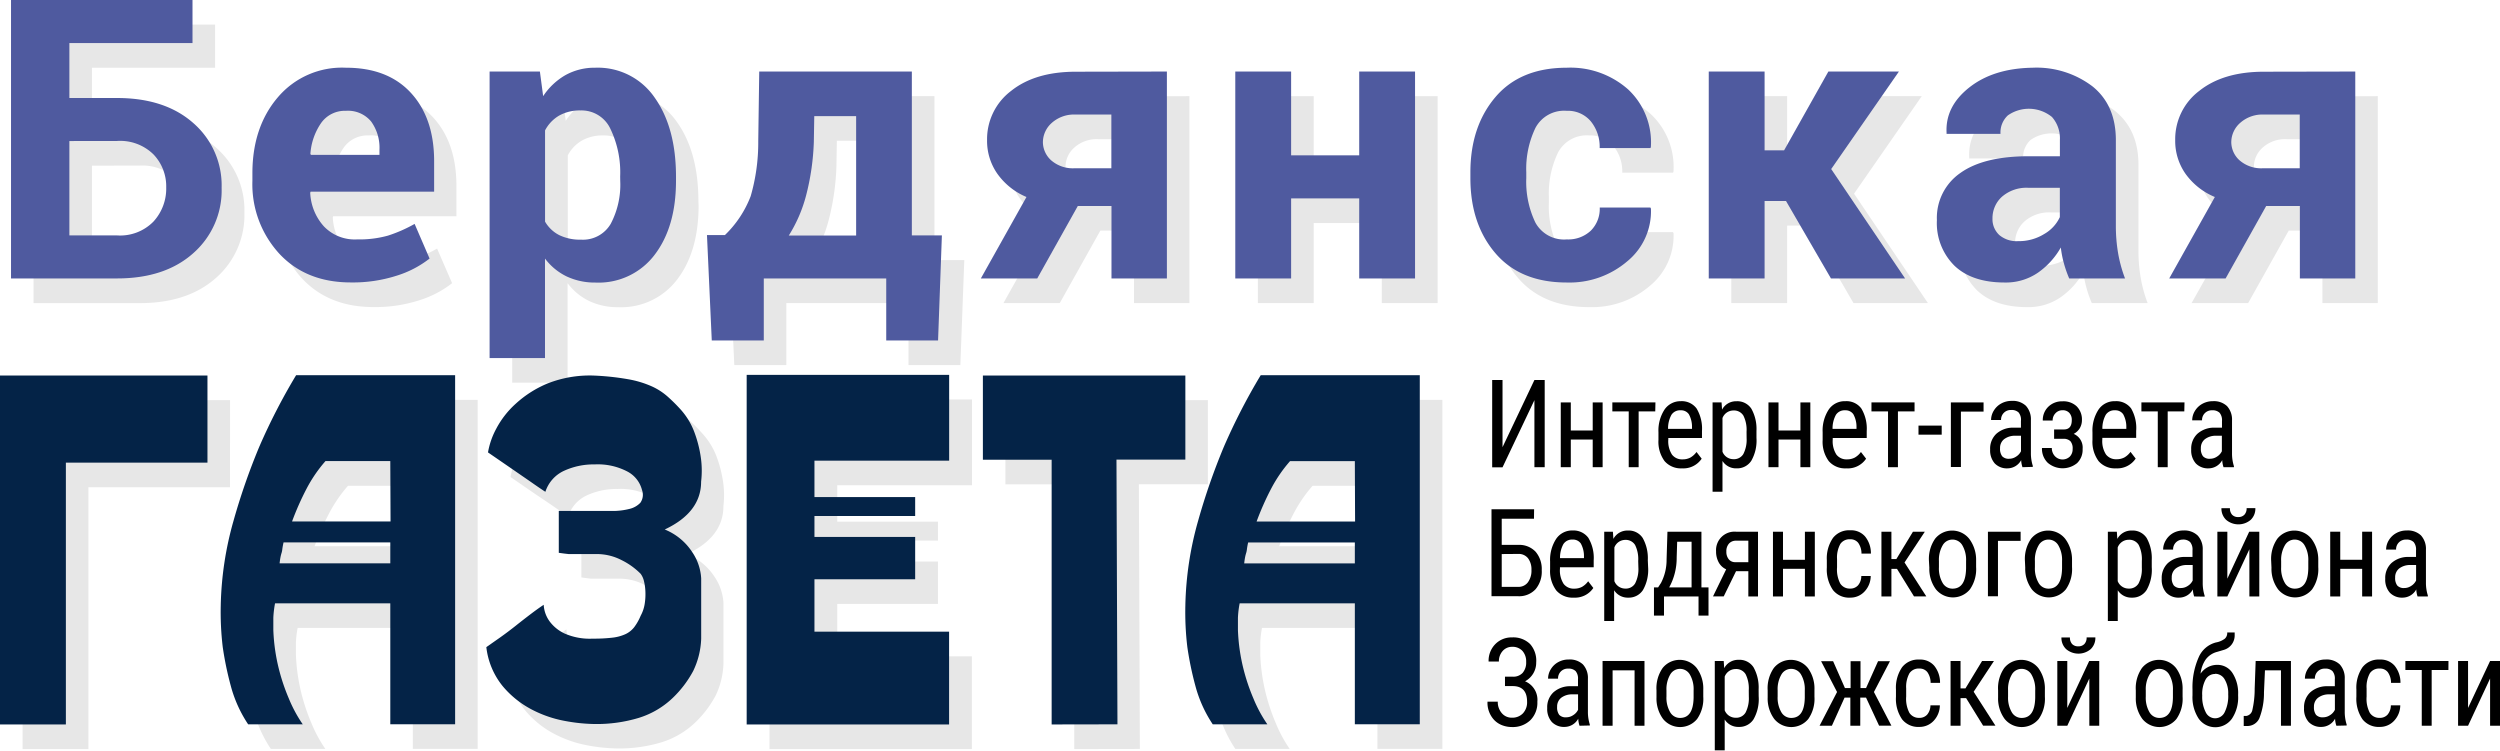
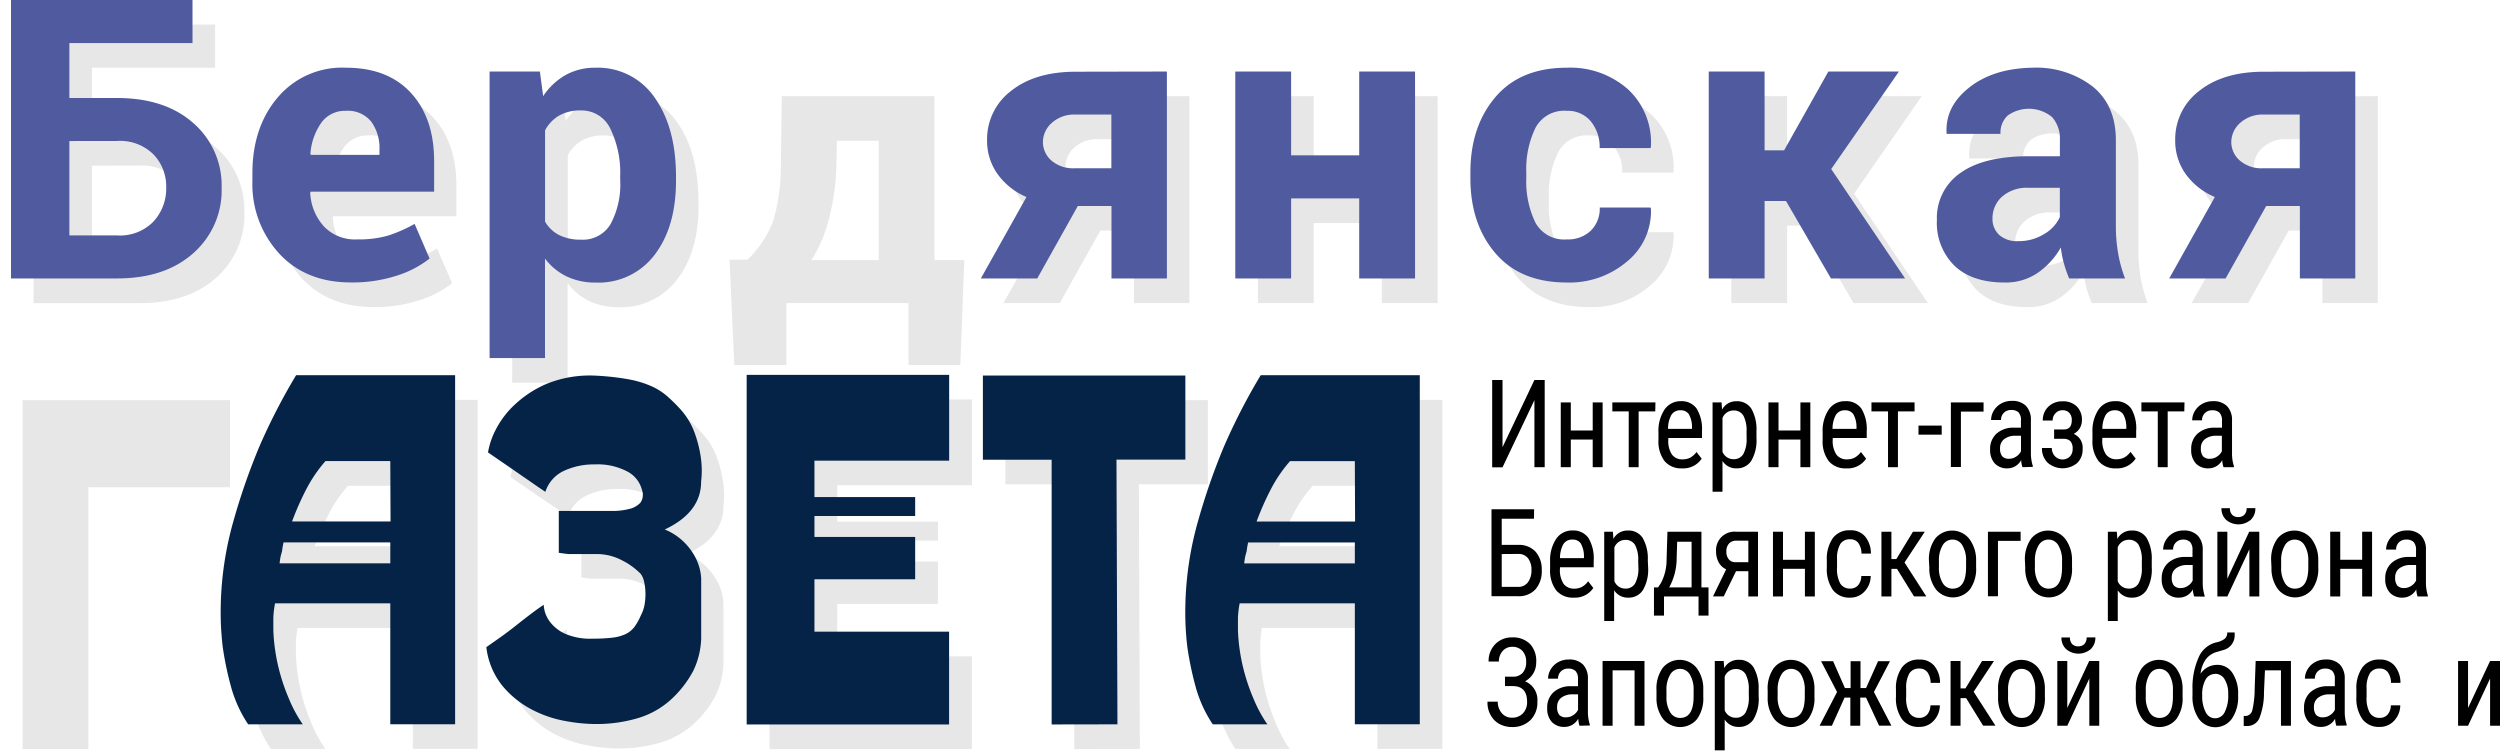
<svg xmlns="http://www.w3.org/2000/svg" viewBox="0 0 406.1 121.93">
  <defs>
    <style>.cls-1{fill:#e7e7e7;}.cls-2{fill:#4f5a9f;}.cls-3{fill:#042347;}</style>
  </defs>
  <title>Ресурс 1</title>
  <g id="Слой_2" data-name="Слой 2">
    <g id="Слой_1-2" data-name="Слой 1">
      <path d="M249.25,61.73h1.67V75.89h-1.67V65l-5.18,10.91h-1.68V61.73h1.68V72.64Z" />
      <path d="M260.33,75.89h-1.61V71.4h-3.56v4.49h-1.63V65.37h1.63v4.56h3.56V65.37h1.61Z" />
      <path d="M268.88,66.83h-2.7v9.06h-1.61V66.83h-2.66V65.37h7Z" />
      <path d="M273.23,76.08a3.5,3.5,0,0,1-2.83-1.17,5.28,5.28,0,0,1-1-3.44V70.2a6.2,6.2,0,0,1,1-3.69A3.13,3.13,0,0,1,273,65.17a3,3,0,0,1,2.59,1.18,6.35,6.35,0,0,1,.88,3.67v1.13H271v.24a4,4,0,0,0,.6,2.46,2.05,2.05,0,0,0,1.72.77,2.65,2.65,0,0,0,1.26-.29,3.17,3.17,0,0,0,1-.91l.84,1.09A3.59,3.59,0,0,1,273.23,76.08ZM273,66.65a1.66,1.66,0,0,0-1.49.73,4.57,4.57,0,0,0-.55,2.28h3.89v-.23a4.22,4.22,0,0,0-.51-2.14A1.53,1.53,0,0,0,273,66.65Z" />
      <path d="M285.32,71.13a6.61,6.61,0,0,1-.84,3.72,2.73,2.73,0,0,1-2.39,1.23,2.6,2.6,0,0,1-2.29-1.2v5h-1.61V65.37h1.46l.08,1.17a2.57,2.57,0,0,1,2.33-1.36,2.72,2.72,0,0,1,2.43,1.21,6.7,6.7,0,0,1,.83,3.61Zm-1.61-1a5.16,5.16,0,0,0-.51-2.61,1.78,1.78,0,0,0-1.64-.84,1.9,1.9,0,0,0-1.76,1.23v5.47a1.9,1.9,0,0,0,1.78,1.21,1.76,1.76,0,0,0,1.61-.84,5.08,5.08,0,0,0,.53-2.57Z" />
      <path d="M294.07,75.89h-1.61V71.4H288.9v4.49h-1.63V65.37h1.63v4.56h3.56V65.37h1.61Z" />
      <path d="M299.9,76.08a3.5,3.5,0,0,1-2.83-1.17,5.28,5.28,0,0,1-1-3.44V70.2a6.2,6.2,0,0,1,1-3.69,3.13,3.13,0,0,1,2.69-1.34,3,3,0,0,1,2.59,1.18,6.35,6.35,0,0,1,.88,3.67v1.13h-5.52v.24a4,4,0,0,0,.6,2.46,2.05,2.05,0,0,0,1.72.77,2.65,2.65,0,0,0,1.26-.29,3.17,3.17,0,0,0,1-.91l.84,1.09A3.59,3.59,0,0,1,299.9,76.08Zm-.18-9.43a1.66,1.66,0,0,0-1.49.73,4.57,4.57,0,0,0-.55,2.28h3.89v-.23a4.22,4.22,0,0,0-.51-2.14A1.53,1.53,0,0,0,299.72,66.65Z" />
      <path d="M311,66.83h-2.7v9.06h-1.61V66.83H304V65.37h7Z" />
      <path d="M315.41,70.61h-3.77V69.14h3.77Z" />
      <path d="M322.21,66.86h-3.68v9H316.9V65.37h5.31Z" />
      <path d="M328.53,75.89a4,4,0,0,1-.21-1.15,2.54,2.54,0,0,1-2.19,1.34,2.74,2.74,0,0,1-2.1-.8,3.17,3.17,0,0,1-.75-2.26,3.3,3.3,0,0,1,1-2.55,4.05,4.05,0,0,1,2.81-1h1.19V68.39A1.88,1.88,0,0,0,327.9,67a1.61,1.61,0,0,0-1.2-.4,1.57,1.57,0,0,0-1.65,1.63h-1.62a2.92,2.92,0,0,1,.45-1.54,3.19,3.19,0,0,1,1.21-1.15,3.45,3.45,0,0,1,1.69-.42,3.1,3.1,0,0,1,2.31.8,3.25,3.25,0,0,1,.81,2.34v5.31a6.78,6.78,0,0,0,.31,2.11v.16Zm-2.16-1.37a2,2,0,0,0,1.13-.35,2.11,2.11,0,0,0,.79-.87V70.78h-.91a2.93,2.93,0,0,0-1.82.55,1.79,1.79,0,0,0-.67,1.48,2,2,0,0,0,.34,1.3A1.42,1.42,0,0,0,326.37,74.52Z" />
      <path d="M338.19,68.24a2.59,2.59,0,0,1-.34,1.3,2.49,2.49,0,0,1-1,.94,2.41,2.41,0,0,1,1.45,2.45,3,3,0,0,1-.9,2.3,3.72,3.72,0,0,1-4.76-.05,3.16,3.16,0,0,1-.94-2.41h1.6a1.9,1.9,0,0,0,.49,1.32,1.71,1.71,0,0,0,2.44.07,1.71,1.71,0,0,0,.45-1.23,1.78,1.78,0,0,0-.37-1.27,1.56,1.56,0,0,0-1.16-.38h-1.48V69.76h1.59q1.28,0,1.28-1.52a1.66,1.66,0,0,0-.4-1.17,1.42,1.42,0,0,0-1.1-.43,1.52,1.52,0,0,0-1.15.49,1.65,1.65,0,0,0-.46,1.18h-1.6a3,3,0,0,1,.91-2.25,3.18,3.18,0,0,1,2.29-.87,3.14,3.14,0,0,1,2.29.8A3,3,0,0,1,338.19,68.24Z" />
      <path d="M343.73,76.08a3.5,3.5,0,0,1-2.83-1.17,5.28,5.28,0,0,1-1-3.44V70.2a6.2,6.2,0,0,1,1-3.69,3.13,3.13,0,0,1,2.69-1.34,3,3,0,0,1,2.59,1.18A6.35,6.35,0,0,1,347,70v1.13H341.5v.24a4,4,0,0,0,.6,2.46,2.05,2.05,0,0,0,1.72.77,2.65,2.65,0,0,0,1.26-.29,3.17,3.17,0,0,0,1-.91l.84,1.09A3.59,3.59,0,0,1,343.73,76.08Zm-.18-9.43a1.66,1.66,0,0,0-1.49.73,4.57,4.57,0,0,0-.55,2.28h3.89v-.23a4.22,4.22,0,0,0-.51-2.14A1.53,1.53,0,0,0,343.55,66.65Z" />
      <path d="M354.82,66.83h-2.7v9.06h-1.61V66.83h-2.66V65.37h7Z" />
      <path d="M361.19,75.89a4,4,0,0,1-.21-1.15,2.54,2.54,0,0,1-2.19,1.34,2.74,2.74,0,0,1-2.1-.8,3.17,3.17,0,0,1-.75-2.26,3.3,3.3,0,0,1,1-2.55,4.05,4.05,0,0,1,2.81-1h1.19V68.39a1.88,1.88,0,0,0-.39-1.34,1.61,1.61,0,0,0-1.2-.4,1.57,1.57,0,0,0-1.65,1.63H356.1a2.92,2.92,0,0,1,.45-1.54,3.19,3.19,0,0,1,1.21-1.15,3.45,3.45,0,0,1,1.69-.42,3.1,3.1,0,0,1,2.31.8,3.25,3.25,0,0,1,.81,2.34v5.31a6.78,6.78,0,0,0,.31,2.11v.16ZM359,74.52a2,2,0,0,0,1.13-.35,2.11,2.11,0,0,0,.79-.87V70.78H360a2.93,2.93,0,0,0-1.82.55,1.79,1.79,0,0,0-.67,1.48,2,2,0,0,0,.34,1.3A1.42,1.42,0,0,0,359,74.52Z" />
      <path d="M249.18,84.26h-5.24v4.25h2.69a3.65,3.65,0,0,1,2.81,1.11,4.32,4.32,0,0,1,1,3,4.44,4.44,0,0,1-1,3.09,3.63,3.63,0,0,1-2.85,1.14h-4.31V82.73h6.92ZM243.94,90v5.33h2.67a1.88,1.88,0,0,0,1.59-.75,3.2,3.2,0,0,0,.57-2,3,3,0,0,0-.56-1.9,1.92,1.92,0,0,0-1.58-.7Z" />
      <path d="M255.63,97.08a3.5,3.5,0,0,1-2.83-1.17,5.28,5.28,0,0,1-1-3.44V91.2a6.2,6.2,0,0,1,1-3.69,3.13,3.13,0,0,1,2.69-1.34A3,3,0,0,1,258,87.35a6.35,6.35,0,0,1,.88,3.67v1.13H253.4v.24a4,4,0,0,0,.6,2.46,2.05,2.05,0,0,0,1.72.77,2.65,2.65,0,0,0,1.26-.29,3.17,3.17,0,0,0,1-.91l.84,1.09A3.59,3.59,0,0,1,255.63,97.08Zm-.18-9.43a1.66,1.66,0,0,0-1.49.73,4.57,4.57,0,0,0-.55,2.28h3.89v-.23a4.22,4.22,0,0,0-.51-2.14A1.53,1.53,0,0,0,255.45,87.65Z" />
      <path d="M267.72,92.13a6.61,6.61,0,0,1-.84,3.72,2.73,2.73,0,0,1-2.39,1.23,2.6,2.6,0,0,1-2.29-1.2v5h-1.61V86.37H262l.08,1.17a2.57,2.57,0,0,1,2.33-1.36,2.72,2.72,0,0,1,2.43,1.21,6.7,6.7,0,0,1,.83,3.61Zm-1.61-1a5.16,5.16,0,0,0-.51-2.61A1.78,1.78,0,0,0,264,87.7a1.9,1.9,0,0,0-1.76,1.23v5.47A1.9,1.9,0,0,0,264,95.61a1.76,1.76,0,0,0,1.61-.84,5.08,5.08,0,0,0,.53-2.57Z" />
      <path d="M269.34,95.42l.48-.74a8.1,8.1,0,0,0,.9-3.78l.14-4.53h5.52v9.05h1.15V100h-1.62V96.89H270.3V100h-1.63V95.42Zm1.8,0h3.64V88h-2.34l-.08,2.57A9.92,9.92,0,0,1,271.14,95.42Z" />
      <path d="M285.57,86.37V96.89H284V92.79H282l-2,4.09h-1.74l2.14-4.4a2.59,2.59,0,0,1-1.22-1.14,3.65,3.65,0,0,1-.42-1.78A3,3,0,0,1,282,86.37Zm-5.14,3.23a1.89,1.89,0,0,0,.39,1.25,1.31,1.31,0,0,0,1.06.47H284V87.83H282a1.48,1.48,0,0,0-1.16.49A1.85,1.85,0,0,0,280.43,89.6Z" />
      <path d="M294.8,96.89h-1.61V92.4h-3.56v4.49H288V86.37h1.63v4.56h3.56V86.37h1.61Z" />
      <path d="M300.53,95.61a1.66,1.66,0,0,0,1.29-.53,2.33,2.33,0,0,0,.53-1.51h1.53a3.69,3.69,0,0,1-1,2.51,3.11,3.11,0,0,1-2.33,1,3.34,3.34,0,0,1-2.8-1.23,5.86,5.86,0,0,1-1-3.66V91a5.83,5.83,0,0,1,1-3.62,3.32,3.32,0,0,1,2.8-1.24,3,3,0,0,1,2.41,1,4.31,4.31,0,0,1,.95,2.79h-1.53a3,3,0,0,0-.53-1.75,1.58,1.58,0,0,0-1.3-.58,1.81,1.81,0,0,0-1.6.75,4.56,4.56,0,0,0-.54,2.47v1.34a4.92,4.92,0,0,0,.52,2.63A1.82,1.82,0,0,0,300.53,95.61Z" />
      <path d="M308.15,92.41h-.91v4.48h-1.62V86.37h1.62v4.45h.8l2.7-4.45h1.93l-3.3,5,3.54,5.51h-2Z" />
      <path d="M313.34,91.14a5.74,5.74,0,0,1,1-3.63,3.55,3.55,0,0,1,5.53,0A5.63,5.63,0,0,1,321,91v1.11a5.72,5.72,0,0,1-1,3.62,3.57,3.57,0,0,1-5.53,0,5.59,5.59,0,0,1-1.07-3.5Zm1.62,1a4.68,4.68,0,0,0,.6,2.55,1.83,1.83,0,0,0,1.61.93q2.14,0,2.2-3.29V91.14a4.69,4.69,0,0,0-.6-2.55,1.84,1.84,0,0,0-1.62-.94,1.82,1.82,0,0,0-1.59.94,4.69,4.69,0,0,0-.6,2.54Z" />
      <path d="M328.23,87.86h-3.68v9h-1.63V86.37h5.31Z" />
      <path d="M328.93,91.14a5.74,5.74,0,0,1,1-3.63,3.55,3.55,0,0,1,5.53,0A5.63,5.63,0,0,1,336.58,91v1.11a5.72,5.72,0,0,1-1,3.62,3.57,3.57,0,0,1-5.53,0,5.59,5.59,0,0,1-1.07-3.5Zm1.62,1a4.68,4.68,0,0,0,.6,2.55,1.83,1.83,0,0,0,1.61.93q2.14,0,2.2-3.29V91.14a4.69,4.69,0,0,0-.6-2.55,1.84,1.84,0,0,0-1.62-.94,1.82,1.82,0,0,0-1.59.94,4.69,4.69,0,0,0-.6,2.54Z" />
      <path d="M349.53,92.13a6.61,6.61,0,0,1-.84,3.72,2.73,2.73,0,0,1-2.39,1.23,2.6,2.6,0,0,1-2.29-1.2v5H342.4V86.37h1.46l.08,1.17a2.57,2.57,0,0,1,2.33-1.36,2.72,2.72,0,0,1,2.43,1.21,6.7,6.7,0,0,1,.83,3.61Zm-1.61-1a5.16,5.16,0,0,0-.51-2.61,1.78,1.78,0,0,0-1.64-.84A1.9,1.9,0,0,0,344,88.93v5.47a1.9,1.9,0,0,0,1.78,1.21,1.76,1.76,0,0,0,1.61-.84,5.08,5.08,0,0,0,.53-2.57Z" />
      <path d="M356.42,96.89a4,4,0,0,1-.21-1.15A2.54,2.54,0,0,1,354,97.08a2.74,2.74,0,0,1-2.1-.8,3.17,3.17,0,0,1-.75-2.26,3.3,3.3,0,0,1,1-2.55,4.05,4.05,0,0,1,2.81-1h1.19V89.39a1.88,1.88,0,0,0-.39-1.34,1.61,1.61,0,0,0-1.2-.4A1.57,1.57,0,0,0,353,89.28h-1.62a2.92,2.92,0,0,1,.45-1.54A3.19,3.19,0,0,1,353,86.59a3.45,3.45,0,0,1,1.69-.42A3.1,3.1,0,0,1,357,87a3.25,3.25,0,0,1,.81,2.34v5.31a6.78,6.78,0,0,0,.31,2.11v.16Zm-2.16-1.37a2,2,0,0,0,1.13-.35,2.11,2.11,0,0,0,.79-.87V91.78h-.91a2.93,2.93,0,0,0-1.82.55,1.79,1.79,0,0,0-.67,1.48,2,2,0,0,0,.34,1.3A1.42,1.42,0,0,0,354.27,95.52Z" />
      <path d="M365.36,86.37H367V96.89h-1.61V89.22l-3.58,7.67h-1.62V86.37h1.62V94Zm1-3.83a2.5,2.5,0,0,1-.75,1.9,3.08,3.08,0,0,1-4,0,2.5,2.5,0,0,1-.76-1.89h1.38a1.53,1.53,0,0,0,.35,1.06,1.3,1.3,0,0,0,1,.38,1.31,1.31,0,0,0,1-.38,1.49,1.49,0,0,0,.36-1.07Z" />
      <path d="M368.93,91.14a5.74,5.74,0,0,1,1-3.63,3.55,3.55,0,0,1,5.53,0A5.63,5.63,0,0,1,376.58,91v1.11a5.72,5.72,0,0,1-1,3.62,3.57,3.57,0,0,1-5.53,0,5.59,5.59,0,0,1-1.07-3.5Zm1.62,1a4.68,4.68,0,0,0,.6,2.55,1.83,1.83,0,0,0,1.61.93q2.14,0,2.2-3.29V91.14a4.69,4.69,0,0,0-.6-2.55,1.84,1.84,0,0,0-1.62-.94,1.82,1.82,0,0,0-1.59.94,4.69,4.69,0,0,0-.6,2.54Z" />
      <path d="M385.32,96.89h-1.61V92.4h-3.56v4.49h-1.63V86.37h1.63v4.56h3.56V86.37h1.61Z" />
      <path d="M392.71,96.89a4,4,0,0,1-.21-1.15,2.54,2.54,0,0,1-2.19,1.34,2.74,2.74,0,0,1-2.1-.8,3.17,3.17,0,0,1-.75-2.26,3.3,3.3,0,0,1,1-2.55,4.05,4.05,0,0,1,2.81-1h1.19V89.39a1.88,1.88,0,0,0-.39-1.34,1.61,1.61,0,0,0-1.2-.4,1.57,1.57,0,0,0-1.65,1.63h-1.62a2.92,2.92,0,0,1,.45-1.54,3.19,3.19,0,0,1,1.21-1.15,3.45,3.45,0,0,1,1.69-.42,3.1,3.1,0,0,1,2.31.8,3.25,3.25,0,0,1,.81,2.34v5.31a6.78,6.78,0,0,0,.31,2.11v.16Zm-2.16-1.37a2,2,0,0,0,1.13-.35,2.11,2.11,0,0,0,.79-.87V91.78h-.91a2.93,2.93,0,0,0-1.82.55,1.79,1.79,0,0,0-.67,1.48,2,2,0,0,0,.34,1.3A1.42,1.42,0,0,0,390.55,95.52Z" />
      <path d="M247.91,107.53a2.56,2.56,0,0,0-.61-1.8,2.17,2.17,0,0,0-1.69-.66,2,2,0,0,0-1.52.68,2.48,2.48,0,0,0-.61,1.71h-1.67a3.83,3.83,0,0,1,1.09-2.83,3.68,3.68,0,0,1,2.71-1.09,3.91,3.91,0,0,1,2.93,1.07,4.05,4.05,0,0,1,1,3,3.41,3.41,0,0,1-.48,1.79,3.48,3.48,0,0,1-1.33,1.27,3.26,3.26,0,0,1,2,3.32,4,4,0,0,1-1.14,3,4.12,4.12,0,0,1-3,1.11,4.41,4.41,0,0,1-1.55-.28,3.55,3.55,0,0,1-1.3-.84,4.07,4.07,0,0,1-1.11-3h1.67a2.73,2.73,0,0,0,.64,1.85,2.08,2.08,0,0,0,1.65.75,2.36,2.36,0,0,0,1.8-.71,2.61,2.61,0,0,0,.67-1.88q0-2.47-2.22-2.54h-1.37v-1.53h1.25a2.06,2.06,0,0,0,1.61-.61A2.55,2.55,0,0,0,247.91,107.53Z" />
      <path d="M256.58,117.89a4,4,0,0,1-.21-1.15,2.54,2.54,0,0,1-2.19,1.34,2.74,2.74,0,0,1-2.1-.8,3.17,3.17,0,0,1-.75-2.26,3.3,3.3,0,0,1,1-2.55,4.05,4.05,0,0,1,2.81-1h1.19v-1.12a1.88,1.88,0,0,0-.39-1.34,1.61,1.61,0,0,0-1.2-.4,1.57,1.57,0,0,0-1.65,1.63h-1.62a2.92,2.92,0,0,1,.45-1.54,3.19,3.19,0,0,1,1.21-1.15,3.45,3.45,0,0,1,1.69-.42,3.1,3.1,0,0,1,2.31.8,3.25,3.25,0,0,1,.81,2.34v5.31a6.78,6.78,0,0,0,.31,2.11v.16Zm-2.16-1.37a2,2,0,0,0,1.13-.35,2.11,2.11,0,0,0,.79-.87v-2.51h-.91a2.93,2.93,0,0,0-1.82.55,1.79,1.79,0,0,0-.67,1.48,2,2,0,0,0,.34,1.3A1.42,1.42,0,0,0,254.42,116.52Z" />
      <path d="M267.13,117.89h-1.61v-9h-3.57v9h-1.63V107.37h6.81Z" />
      <path d="M269.08,112.14a5.74,5.74,0,0,1,1-3.63,3.55,3.55,0,0,1,5.53,0,5.63,5.63,0,0,1,1.07,3.55v1.11a5.72,5.72,0,0,1-1,3.62,3.57,3.57,0,0,1-5.53,0,5.59,5.59,0,0,1-1.07-3.5Zm1.62,1a4.68,4.68,0,0,0,.6,2.55,1.83,1.83,0,0,0,1.61.93q2.14,0,2.2-3.29v-1.19a4.69,4.69,0,0,0-.6-2.55,1.84,1.84,0,0,0-1.62-.94,1.82,1.82,0,0,0-1.59.94,4.69,4.69,0,0,0-.6,2.54Z" />
      <path d="M285.68,113.13a6.61,6.61,0,0,1-.84,3.72,2.73,2.73,0,0,1-2.39,1.23,2.6,2.6,0,0,1-2.29-1.2v5h-1.61V107.37H280l.08,1.17a2.57,2.57,0,0,1,2.33-1.36,2.72,2.72,0,0,1,2.43,1.21,6.7,6.7,0,0,1,.83,3.61Zm-1.61-1a5.16,5.16,0,0,0-.51-2.61,1.78,1.78,0,0,0-1.64-.84,1.9,1.9,0,0,0-1.76,1.23v5.47a1.9,1.9,0,0,0,1.78,1.21,1.76,1.76,0,0,0,1.61-.84,5.08,5.08,0,0,0,.53-2.57Z" />
      <path d="M287.14,112.14a5.74,5.74,0,0,1,1-3.63,3.55,3.55,0,0,1,5.53,0,5.63,5.63,0,0,1,1.07,3.55v1.11a5.72,5.72,0,0,1-1,3.62,3.57,3.57,0,0,1-5.53,0,5.59,5.59,0,0,1-1.07-3.5Zm1.62,1a4.68,4.68,0,0,0,.6,2.55,1.83,1.83,0,0,0,1.61.93q2.14,0,2.2-3.29v-1.19a4.69,4.69,0,0,0-.6-2.55,1.84,1.84,0,0,0-1.62-.94,1.82,1.82,0,0,0-1.59.94,4.69,4.69,0,0,0-.6,2.54Z" />
      <path d="M303.12,113.32h-.94v4.57h-1.61v-4.57h-.94l-2.06,4.57h-2l2.84-5.48-2.59-5h1.95l1.92,4.36h.92v-4.36h1.61v4.36h.9l1.95-4.36H307l-2.6,5,2.84,5.47h-2Z" />
      <path d="M311.76,116.61a1.66,1.66,0,0,0,1.29-.53,2.33,2.33,0,0,0,.53-1.51h1.53a3.69,3.69,0,0,1-1,2.51,3.11,3.11,0,0,1-2.33,1,3.34,3.34,0,0,1-2.8-1.23,5.86,5.86,0,0,1-1-3.66V112a5.83,5.83,0,0,1,1-3.62,3.32,3.32,0,0,1,2.8-1.24,3,3,0,0,1,2.41,1,4.31,4.31,0,0,1,.95,2.79h-1.53a3,3,0,0,0-.53-1.75,1.58,1.58,0,0,0-1.3-.58,1.81,1.81,0,0,0-1.6.75,4.56,4.56,0,0,0-.54,2.47v1.34a4.92,4.92,0,0,0,.52,2.63A1.82,1.82,0,0,0,311.76,116.61Z" />
      <path d="M319.38,113.41h-.91v4.48h-1.62V107.37h1.62v4.45h.8l2.7-4.45h1.93l-3.3,5,3.54,5.51h-2Z" />
      <path d="M324.57,112.14a5.74,5.74,0,0,1,1-3.63,3.55,3.55,0,0,1,5.53,0,5.63,5.63,0,0,1,1.07,3.55v1.11a5.72,5.72,0,0,1-1,3.62,3.57,3.57,0,0,1-5.53,0,5.59,5.59,0,0,1-1.07-3.5Zm1.62,1a4.68,4.68,0,0,0,.6,2.55,1.83,1.83,0,0,0,1.61.93q2.14,0,2.2-3.29v-1.19a4.69,4.69,0,0,0-.6-2.55,1.84,1.84,0,0,0-1.62-.94,1.82,1.82,0,0,0-1.59.94,4.69,4.69,0,0,0-.6,2.54Z" />
      <path d="M339.37,107.37H341v10.52h-1.61v-7.67l-3.58,7.67h-1.62V107.37h1.62V115Zm1-3.83a2.5,2.5,0,0,1-.75,1.9,3.08,3.08,0,0,1-4,0,2.5,2.5,0,0,1-.76-1.89h1.38a1.53,1.53,0,0,0,.35,1.06,1.3,1.3,0,0,0,1,.38,1.31,1.31,0,0,0,1-.38,1.49,1.49,0,0,0,.36-1.07Z" />
      <path d="M346.94,112.14a5.74,5.74,0,0,1,1-3.63,3.55,3.55,0,0,1,5.53,0,5.63,5.63,0,0,1,1.07,3.55v1.11a5.72,5.72,0,0,1-1,3.62,3.57,3.57,0,0,1-5.53,0,5.59,5.59,0,0,1-1.07-3.5Zm1.62,1a4.68,4.68,0,0,0,.6,2.55,1.83,1.83,0,0,0,1.61.93q2.14,0,2.2-3.29v-1.19a4.69,4.69,0,0,0-.6-2.55,1.84,1.84,0,0,0-1.62-.94,1.82,1.82,0,0,0-1.59.94,4.69,4.69,0,0,0-.6,2.54Z" />
      <path d="M360.15,108a2.89,2.89,0,0,1,2.49,1.32,6,6,0,0,1,.92,3.52V113a6.17,6.17,0,0,1-1,3.73,3.31,3.31,0,0,1-5.41,0,6.33,6.33,0,0,1-1-3.79V112a12,12,0,0,1,1-5.22,4.2,4.2,0,0,1,2.81-2.42,3.36,3.36,0,0,0,1.45-.62,1.25,1.25,0,0,0,.38-1H363v.38a2.44,2.44,0,0,1-1.74,2.44l-1.11.33a3.36,3.36,0,0,0-1.85,1.23,5,5,0,0,0-.84,2.31A3.26,3.26,0,0,1,360.15,108Zm-.33,1.48a1.74,1.74,0,0,0-1.53.88,4.94,4.94,0,0,0-.56,2.63,5.45,5.45,0,0,0,.56,2.69,1.71,1.71,0,0,0,1.54,1,1.73,1.73,0,0,0,1.55-1,5.94,5.94,0,0,0,.57-2.91,4.39,4.39,0,0,0-.57-2.4A1.77,1.77,0,0,0,359.82,109.45Z" />
      <path d="M372.14,107.37v10.52h-1.62v-9h-2.6l-.16,3.57a11.27,11.27,0,0,1-.75,4.21,2.12,2.12,0,0,1-2,1.26h-.54V116.3l.41,0a1.21,1.21,0,0,0,1-1,15.28,15.28,0,0,0,.37-3.43l.16-4.5Z" />
      <path d="M379.52,117.89a4,4,0,0,1-.21-1.15,2.54,2.54,0,0,1-2.19,1.34,2.74,2.74,0,0,1-2.1-.8,3.17,3.17,0,0,1-.75-2.26,3.3,3.3,0,0,1,1-2.55,4.05,4.05,0,0,1,2.81-1h1.19v-1.12a1.88,1.88,0,0,0-.39-1.34,1.61,1.61,0,0,0-1.2-.4,1.57,1.57,0,0,0-1.65,1.63h-1.62a2.92,2.92,0,0,1,.45-1.54,3.19,3.19,0,0,1,1.21-1.15,3.45,3.45,0,0,1,1.69-.42,3.1,3.1,0,0,1,2.31.8,3.25,3.25,0,0,1,.81,2.34v5.31a6.78,6.78,0,0,0,.31,2.11v.16Zm-2.16-1.37a2,2,0,0,0,1.13-.35,2.11,2.11,0,0,0,.79-.87v-2.51h-.91a2.93,2.93,0,0,0-1.82.55,1.79,1.79,0,0,0-.67,1.48,2,2,0,0,0,.34,1.3A1.42,1.42,0,0,0,377.36,116.52Z" />
      <path d="M386.55,116.61a1.66,1.66,0,0,0,1.29-.53,2.33,2.33,0,0,0,.53-1.51h1.53a3.69,3.69,0,0,1-1,2.51,3.11,3.11,0,0,1-2.33,1,3.34,3.34,0,0,1-2.8-1.23,5.86,5.86,0,0,1-1-3.66V112a5.83,5.83,0,0,1,1-3.62,3.32,3.32,0,0,1,2.8-1.24,3,3,0,0,1,2.41,1,4.31,4.31,0,0,1,.95,2.79h-1.53a3,3,0,0,0-.53-1.75,1.58,1.58,0,0,0-1.3-.58,1.81,1.81,0,0,0-1.6.75,4.56,4.56,0,0,0-.54,2.47v1.34a4.92,4.92,0,0,0,.52,2.63A1.82,1.82,0,0,0,386.55,116.61Z" />
-       <path d="M397.72,108.83H395v9.06h-1.61v-9.06h-2.66v-1.46h7Z" />
      <path d="M404.49,107.37h1.61v10.52h-1.61v-7.67l-3.58,7.67h-1.62V107.37h1.62V115Z" />
      <path class="cls-1" d="M34.94,11h-20v8.92H22.7q7.8,0,12.4,4.07a13.41,13.41,0,0,1,4.6,10.53,13.56,13.56,0,0,1-4.61,10.62q-4.61,4.1-12.38,4.1H5.45V4H34.94Zm-20,15.91V42.24H22.7A7.57,7.57,0,0,0,28.58,40a7.93,7.93,0,0,0,2.07-5.55,7.5,7.5,0,0,0-2.07-5.35A7.71,7.71,0,0,0,22.7,26.9Z" />
      <path class="cls-1" d="M60.67,49.88q-7.27,0-11.62-4.66a16.66,16.66,0,0,1-4.35-11.84V32.15q0-7.49,4.12-12.33a13.66,13.66,0,0,1,11-4.82q6.8,0,10.56,4.1t3.76,11.09v4.94H54.12l-.06.19a8.72,8.72,0,0,0,2.22,5.45,6.94,6.94,0,0,0,5.36,2.13,17.44,17.44,0,0,0,5-.61A23,23,0,0,0,71,40.38L73.44,46a16.74,16.74,0,0,1-5.37,2.79A23.3,23.3,0,0,1,60.67,49.88ZM59.87,22a4.72,4.72,0,0,0-4,1.93A10,10,0,0,0,54.09,29l.09.16H65.3v-.81A7.28,7.28,0,0,0,64,23.71,4.87,4.87,0,0,0,59.87,22Z" />
      <path class="cls-1" d="M113.48,33.36q0,7.46-3.45,12a11.41,11.41,0,0,1-9.63,4.54,10.76,10.76,0,0,1-4.69-1A9.63,9.63,0,0,1,92.2,46V62.16h-9V15.62h8.17l.53,4a10.78,10.78,0,0,1,3.59-3.4,9.71,9.71,0,0,1,4.89-1.2A11.19,11.19,0,0,1,110,19.87q3.45,4.88,3.45,12.83Zm-9.07-.7a16.31,16.31,0,0,0-1.58-7.72A5.17,5.17,0,0,0,98,22a6.84,6.84,0,0,0-3.49.84,6,6,0,0,0-2.28,2.4V40a5.57,5.57,0,0,0,2.28,2.18,7.68,7.68,0,0,0,3.56.75,5.22,5.22,0,0,0,4.83-2.58,13.65,13.65,0,0,0,1.54-7Z" />
      <path class="cls-1" d="M121.43,42.18a17.43,17.43,0,0,0,4.18-6.31,31.39,31.39,0,0,0,1.23-8.92L127,15.62h24.79V42.24h4.85L156,59.3h-8.42V49.23H127.73V59.3h-8.45l-.78-17.12ZM135.87,27a39.6,39.6,0,0,1-1.26,8.76,23.22,23.22,0,0,1-2.81,6.5h10.94V22.86h-6.8Z" />
      <path class="cls-1" d="M193.21,15.62V49.23h-9V37.46h-5.47l-6.59,11.77H163L170.41,36a11.06,11.06,0,0,1-4.74-3.76A9.3,9.3,0,0,1,164,26.77a9.83,9.83,0,0,1,3.9-8q3.9-3.12,10.52-3.12ZM173.08,27.05a4,4,0,0,0,1.35,3,5.36,5.36,0,0,0,3.84,1.28h5.93V22.61h-5.78A5.43,5.43,0,0,0,174.48,24,4.2,4.2,0,0,0,173.08,27.05Z" />
      <path class="cls-1" d="M233.53,49.23h-9.07v-13H213.4v13h-9.07V15.62h9.07V29.23h11.06V15.62h9.07Z" />
      <path class="cls-1" d="M258.19,42.89a5.34,5.34,0,0,0,3.88-1.41,5,5,0,0,0,1.46-3.77h8.23l.09.19A10.51,10.51,0,0,1,268,46.44a14.44,14.44,0,0,1-9.83,3.45q-7.52,0-11.59-4.75t-4.07-12.21V32q0-7.43,4.05-12.21T258.16,15a14.12,14.12,0,0,1,10,3.54,11.77,11.77,0,0,1,3.68,9.32l-.06.19h-8.26a6.57,6.57,0,0,0-1.43-4.33A4.85,4.85,0,0,0,258.16,22a5.26,5.26,0,0,0-5.08,2.79A15.35,15.35,0,0,0,251.6,32v.93a15.3,15.3,0,0,0,1.48,7.24A5.31,5.31,0,0,0,258.19,42.89Z" />
      <path class="cls-1" d="M293.78,36.65H290.3V49.23h-9.07V15.62h9.07v12.8h3.17l7.24-12.8h11.46l-11,15.84,12,17.77H301.08Z" />
      <path class="cls-1" d="M339.79,49.23a19,19,0,0,1-.85-2.42,16.8,16.8,0,0,1-.51-2.61,12.51,12.51,0,0,1-3.68,4.07,9.2,9.2,0,0,1-5.45,1.62q-5.28,0-8.14-2.72a9.74,9.74,0,0,1-2.86-7.41,8.86,8.86,0,0,1,3.81-7.66q3.8-2.72,11.11-2.72h5.06V26.71A5.23,5.23,0,0,0,337,23a5.95,5.95,0,0,0-7.16-.26,3.78,3.78,0,0,0-1.2,3l-8.76,0,0-.19q-.22-4.26,3.7-7.35T333.82,15a15,15,0,0,1,9.79,3.06q3.76,3.06,3.76,8.71V40.66a26.26,26.26,0,0,0,.36,4.44,22.24,22.24,0,0,0,1.13,4.13Zm-8.29-6.06A7.78,7.78,0,0,0,335.75,42a6.14,6.14,0,0,0,2.52-2.73V34.51H333.2A6.05,6.05,0,0,0,328.82,36a4.69,4.69,0,0,0-1.49,3.49,3.49,3.49,0,0,0,1.12,2.7A4.33,4.33,0,0,0,331.49,43.17Z" />
      <path class="cls-1" d="M386.25,15.62V49.23h-9V37.46h-5.47l-6.59,11.77H356L363.45,36a11.06,11.06,0,0,1-4.74-3.76,9.3,9.3,0,0,1-1.66-5.44,9.83,9.83,0,0,1,3.9-8q3.9-3.12,10.52-3.12ZM366.12,27.05a4,4,0,0,0,1.35,3,5.36,5.36,0,0,0,3.84,1.28h5.93V22.61h-5.78A5.43,5.43,0,0,0,367.52,24,4.2,4.2,0,0,0,366.12,27.05Z" />
      <path class="cls-1" d="M37.36,79.15h-23v42.53H3.67V65h33.7Z" />
      <path class="cls-1" d="M48.35,102a16.23,16.23,0,0,0-.28,2.35q0,1.05,0,2a30.49,30.49,0,0,0,.89,6.28,32.22,32.22,0,0,0,1.62,4.82,22.21,22.21,0,0,0,2.27,4.21H44a20.89,20.89,0,0,1-2.83-6.28,52.92,52.92,0,0,1-1.3-6.28,47.68,47.68,0,0,1-.32-6.8,53.94,53.94,0,0,1,2.07-13.69,104.34,104.34,0,0,1,4.17-12,98.62,98.62,0,0,1,6-11.66H77.59v56.7H67.06V102Zm18.71-6.48v-3.4H49.73a10.85,10.85,0,0,0-.2,1.09,3.12,3.12,0,0,1-.12.61,5.86,5.86,0,0,0-.16.61,10.85,10.85,0,0,0-.16,1.09Zm0-16.61H56.53a22.78,22.78,0,0,0-3.08,4.5,45.39,45.39,0,0,0-2.35,5.31h16Z" />
      <path class="cls-1" d="M114,70.32a11.54,11.54,0,0,1,2.43,3.93,19.61,19.61,0,0,1,1,3.85,15.19,15.19,0,0,1,.08,4.13q0,5-5.91,7.78a9.63,9.63,0,0,1,4.5,3.73,8.38,8.38,0,0,1,1.42,4.21v9.8a13,13,0,0,1-1.26,5.22A17.46,17.46,0,0,1,113,117.3a13.91,13.91,0,0,1-5.55,3.28,23.67,23.67,0,0,1-7.17,1,28,28,0,0,1-4.78-.49,19,19,0,0,1-5.43-1.86,15.52,15.52,0,0,1-4.74-3.81,12.25,12.25,0,0,1-2.63-6.32L85,107.5q1.25-.89,2.47-1.86t2.39-1.86q1.17-.89,2.15-1.54A5,5,0,0,0,93,105a6.39,6.39,0,0,0,2.35,1.9,10.12,10.12,0,0,0,4.62.85,25.78,25.78,0,0,0,3.2-.16,7,7,0,0,0,2.11-.57,3.88,3.88,0,0,0,1.42-1.13,8.5,8.5,0,0,0,1.05-1.86,5.9,5.9,0,0,0,.65-1.9,10,10,0,0,0,.12-2,8.31,8.31,0,0,0-.24-1.74,3.21,3.21,0,0,0-.53-1.17,11.5,11.5,0,0,0-3-2.19A8.79,8.79,0,0,0,100.52,94H97.44c-.65,0-1.12,0-1.42,0l-.69-.08-.89-.12V87H103a11.05,11.05,0,0,0,2.83-.32,3.59,3.59,0,0,0,1.82-1A2.23,2.23,0,0,0,108,83.6a4.7,4.7,0,0,0-2.35-3,10.34,10.34,0,0,0-5.35-1.17,11.45,11.45,0,0,0-5,1.05,5.68,5.68,0,0,0-3,3.4q-1-.65-2.55-1.74L86.58,80l-3.65-2.51a12.61,12.61,0,0,1,1.34-3.85,14.69,14.69,0,0,1,3.2-4.09,17.63,17.63,0,0,1,5.18-3.24A18.72,18.72,0,0,1,99.95,65a41.82,41.82,0,0,1,5.79.61,16.3,16.3,0,0,1,3.85,1.17,10.23,10.23,0,0,1,2.55,1.66Q113.15,69.35,114,70.32Z" />
      <path class="cls-1" d="M125,121.68V64.89h32.89V78.83H136v5.91h16.36v3.08H136v3.4h16.36V98.1H136v8.51h21.87v15.07Z" />
      <path class="cls-1" d="M174.5,121.68v-43H163.32V65h32.89V78.66H185l.16,43Z" />
      <path class="cls-1" d="M205,102a16.23,16.23,0,0,0-.28,2.35q0,1.05,0,2a30.49,30.49,0,0,0,.89,6.28,32.22,32.22,0,0,0,1.62,4.82,22.21,22.21,0,0,0,2.27,4.21h-8.83a20.89,20.89,0,0,1-2.83-6.28,52.92,52.92,0,0,1-1.3-6.28,47.68,47.68,0,0,1-.32-6.8,53.94,53.94,0,0,1,2.07-13.69,104.34,104.34,0,0,1,4.17-12,98.62,98.62,0,0,1,6-11.66h25.84v56.7H223.75V102Zm18.71-6.48v-3.4H206.41a10.85,10.85,0,0,0-.2,1.09,3.12,3.12,0,0,1-.12.61,5.86,5.86,0,0,0-.16.61,10.85,10.85,0,0,0-.16,1.09Zm0-16.61H213.22a22.78,22.78,0,0,0-3.08,4.5,45.39,45.39,0,0,0-2.35,5.31h16Z" />
      <path class="cls-2" d="M31.27,7h-20v8.92H19q7.8,0,12.4,4.07A13.41,13.41,0,0,1,36,30.51a13.56,13.56,0,0,1-4.61,10.62Q26.8,45.23,19,45.23H1.79V0H31.27Zm-20,15.91V38.24H19A7.57,7.57,0,0,0,24.92,36,7.93,7.93,0,0,0,27,30.43a7.5,7.5,0,0,0-2.07-5.35A7.71,7.71,0,0,0,19,22.9Z" />
      <path class="cls-2" d="M57,45.88q-7.27,0-11.62-4.66A16.66,16.66,0,0,1,41,29.39V28.15q0-7.49,4.12-12.33A13.66,13.66,0,0,1,56.2,11q6.8,0,10.56,4.1t3.76,11.09v4.94H50.45l-.06.19a8.72,8.72,0,0,0,2.22,5.45A6.94,6.94,0,0,0,58,38.89a17.44,17.44,0,0,0,5-.61,23,23,0,0,0,4.35-1.91L69.78,42a16.74,16.74,0,0,1-5.37,2.79A23.3,23.3,0,0,1,57,45.88ZM56.2,18a4.72,4.72,0,0,0-4,1.93A10,10,0,0,0,50.42,25l.09.16H61.64v-.81a7.28,7.28,0,0,0-1.35-4.61A4.87,4.87,0,0,0,56.2,18Z" />
      <path class="cls-2" d="M109.81,29.36q0,7.46-3.45,12a11.41,11.41,0,0,1-9.63,4.54,10.76,10.76,0,0,1-4.69-1A9.63,9.63,0,0,1,88.53,42V58.16h-9V11.62h8.17l.53,4a10.78,10.78,0,0,1,3.59-3.4A9.71,9.71,0,0,1,96.67,11a11.19,11.19,0,0,1,9.69,4.88q3.45,4.88,3.45,12.83Zm-9.07-.7a16.31,16.31,0,0,0-1.58-7.72,5.17,5.17,0,0,0-4.85-3,6.84,6.84,0,0,0-3.49.84,6,6,0,0,0-2.28,2.4V36a5.57,5.57,0,0,0,2.28,2.18,7.68,7.68,0,0,0,3.56.75,5.22,5.22,0,0,0,4.83-2.58,13.65,13.65,0,0,0,1.54-7Z" />
-       <path class="cls-2" d="M117.76,38.18a17.43,17.43,0,0,0,4.18-6.31,31.39,31.39,0,0,0,1.23-8.92l.16-11.33h24.79V38.24H153l-.62,17.06h-8.42V45.23H124.07V55.3h-8.45l-.78-17.12ZM132.2,23a39.6,39.6,0,0,1-1.26,8.76,23.22,23.22,0,0,1-2.81,6.5h10.94V18.86h-6.8Z" />
      <path class="cls-2" d="M189.55,11.62V45.23h-9V33.46h-5.47l-6.59,11.77h-9.16L166.74,32A11.06,11.06,0,0,1,162,28.21a9.3,9.3,0,0,1-1.66-5.44,9.83,9.83,0,0,1,3.9-8q3.9-3.12,10.52-3.12ZM169.41,23.05a4,4,0,0,0,1.35,3,5.36,5.36,0,0,0,3.84,1.28h5.93V18.61h-5.78A5.43,5.43,0,0,0,170.81,20,4.2,4.2,0,0,0,169.41,23.05Z" />
      <path class="cls-2" d="M229.86,45.23h-9.07v-13H209.73v13h-9.07V11.62h9.07V25.23h11.06V11.62h9.07Z" />
      <path class="cls-2" d="M254.52,38.89a5.34,5.34,0,0,0,3.88-1.41,5,5,0,0,0,1.46-3.77h8.23l.09.19a10.51,10.51,0,0,1-3.84,8.54,14.44,14.44,0,0,1-9.83,3.45q-7.52,0-11.59-4.75t-4.07-12.21V28q0-7.43,4.05-12.21T254.49,11a14.12,14.12,0,0,1,10,3.54,11.77,11.77,0,0,1,3.68,9.32l-.06.19h-8.26a6.57,6.57,0,0,0-1.43-4.33A4.85,4.85,0,0,0,254.49,18a5.26,5.26,0,0,0-5.08,2.79,15.35,15.35,0,0,0-1.48,7.2v.93a15.3,15.3,0,0,0,1.48,7.24A5.31,5.31,0,0,0,254.52,38.89Z" />
      <path class="cls-2" d="M290.12,32.65h-3.48V45.23h-9.07V11.62h9.07v12.8h3.17L297,11.62h11.46l-11,15.84,12,17.77H297.42Z" />
      <path class="cls-2" d="M336.12,45.23a19,19,0,0,1-.85-2.42,16.8,16.8,0,0,1-.51-2.61,12.51,12.51,0,0,1-3.68,4.07,9.2,9.2,0,0,1-5.45,1.62q-5.28,0-8.14-2.72a9.74,9.74,0,0,1-2.86-7.41,8.86,8.86,0,0,1,3.81-7.66q3.8-2.72,11.11-2.72h5.06V22.71A5.23,5.23,0,0,0,333.32,19a5.95,5.95,0,0,0-7.16-.26,3.78,3.78,0,0,0-1.2,3l-8.76,0,0-.19q-.22-4.26,3.7-7.35T330.15,11a15,15,0,0,1,9.79,3.06q3.76,3.06,3.76,8.71V36.66a26.26,26.26,0,0,0,.36,4.44,22.24,22.24,0,0,0,1.13,4.13Zm-8.29-6.06A7.78,7.78,0,0,0,332.08,38a6.14,6.14,0,0,0,2.52-2.73V30.51h-5.06A6.05,6.05,0,0,0,325.15,32a4.69,4.69,0,0,0-1.49,3.49,3.49,3.49,0,0,0,1.12,2.7A4.33,4.33,0,0,0,327.82,39.17Z" />
      <path class="cls-2" d="M382.59,11.62V45.23h-9V33.46h-5.47l-6.59,11.77h-9.16L359.78,32A11.06,11.06,0,0,1,355,28.21a9.3,9.3,0,0,1-1.66-5.44,9.83,9.83,0,0,1,3.9-8q3.9-3.12,10.52-3.12ZM362.45,23.05a4,4,0,0,0,1.35,3,5.36,5.36,0,0,0,3.84,1.28h5.93V18.61H367.8A5.43,5.43,0,0,0,363.85,20,4.2,4.2,0,0,0,362.45,23.05Z" />
-       <path class="cls-3" d="M33.7,75.15h-23v42.53H0V61H33.7Z" />
      <path class="cls-3" d="M44.68,98a16.23,16.23,0,0,0-.28,2.35q0,1.05,0,2a30.49,30.49,0,0,0,.89,6.28,32.22,32.22,0,0,0,1.62,4.82,22.21,22.21,0,0,0,2.27,4.21H40.31a20.89,20.89,0,0,1-2.83-6.28,52.92,52.92,0,0,1-1.3-6.28,47.68,47.68,0,0,1-.32-6.8,53.94,53.94,0,0,1,2.07-13.69,104.34,104.34,0,0,1,4.17-12,98.62,98.62,0,0,1,6-11.66H73.93v56.7H63.4V98ZM63.4,91.51v-3.4H46.06a10.85,10.85,0,0,0-.2,1.09,3.12,3.12,0,0,1-.12.61,5.86,5.86,0,0,0-.16.61,10.85,10.85,0,0,0-.16,1.09Zm0-16.61H52.87a22.78,22.78,0,0,0-3.08,4.5,45.39,45.39,0,0,0-2.35,5.31h16Z" />
      <path class="cls-3" d="M110.38,66.32a11.54,11.54,0,0,1,2.43,3.93,19.61,19.61,0,0,1,1,3.85,15.19,15.19,0,0,1,.08,4.13q0,5-5.91,7.78a9.63,9.63,0,0,1,4.5,3.73,8.38,8.38,0,0,1,1.42,4.21v9.8A13,13,0,0,1,112.6,109a17.46,17.46,0,0,1-3.28,4.33,13.91,13.91,0,0,1-5.55,3.28,23.67,23.67,0,0,1-7.17,1,28,28,0,0,1-4.78-.49,19,19,0,0,1-5.43-1.86,15.52,15.52,0,0,1-4.74-3.81A12.25,12.25,0,0,1,79,105.12l2.31-1.62q1.25-.89,2.47-1.86t2.39-1.86q1.17-.89,2.15-1.54a5,5,0,0,0,1,2.75,6.39,6.39,0,0,0,2.35,1.9,10.12,10.12,0,0,0,4.62.85,25.78,25.78,0,0,0,3.2-.16,7,7,0,0,0,2.11-.57,3.88,3.88,0,0,0,1.42-1.13,8.5,8.5,0,0,0,1.05-1.86,5.9,5.9,0,0,0,.65-1.9,10,10,0,0,0,.12-2,8.31,8.31,0,0,0-.24-1.74,3.21,3.21,0,0,0-.53-1.17A11.5,11.5,0,0,0,101,91,8.79,8.79,0,0,0,96.85,90H93.77c-.65,0-1.12,0-1.42,0l-.69-.08-.89-.12V83h8.59a11.05,11.05,0,0,0,2.83-.32,3.59,3.59,0,0,0,1.82-1,2.23,2.23,0,0,0,.28-2.07,4.7,4.7,0,0,0-2.35-3,10.34,10.34,0,0,0-5.35-1.17,11.45,11.45,0,0,0-5,1.05,5.68,5.68,0,0,0-3,3.4q-1-.65-2.55-1.74L82.92,76l-3.65-2.51a12.61,12.61,0,0,1,1.34-3.85,14.69,14.69,0,0,1,3.2-4.09A17.63,17.63,0,0,1,89,62.27,18.72,18.72,0,0,1,96.28,61a41.82,41.82,0,0,1,5.79.61,16.3,16.3,0,0,1,3.85,1.17,10.23,10.23,0,0,1,2.55,1.66Q109.49,65.35,110.38,66.32Z" />
      <path class="cls-3" d="M121.29,117.68V60.89h32.89V74.83H132.3v5.91h16.36v3.08H132.3v3.4h16.36V94.1H132.3v8.51h21.87v15.07Z" />
      <path class="cls-3" d="M170.83,117.68v-43H159.66V61h32.89V74.66H181.36l.16,43Z" />
      <path class="cls-3" d="M201.37,98a16.23,16.23,0,0,0-.28,2.35q0,1.05,0,2a30.49,30.49,0,0,0,.89,6.28,32.22,32.22,0,0,0,1.62,4.82,22.21,22.21,0,0,0,2.27,4.21H197a20.89,20.89,0,0,1-2.83-6.28,52.92,52.92,0,0,1-1.3-6.28,47.68,47.68,0,0,1-.32-6.8,53.94,53.94,0,0,1,2.07-13.69,104.34,104.34,0,0,1,4.17-12,98.62,98.62,0,0,1,6-11.66h25.84v56.7H220.08V98Zm18.71-6.48v-3.4H202.75a10.85,10.85,0,0,0-.2,1.09,3.12,3.12,0,0,1-.12.61,5.86,5.86,0,0,0-.16.61,10.85,10.85,0,0,0-.16,1.09Zm0-16.61H209.55a22.78,22.78,0,0,0-3.08,4.5,45.39,45.39,0,0,0-2.35,5.31h16Z" />
    </g>
  </g>
</svg>